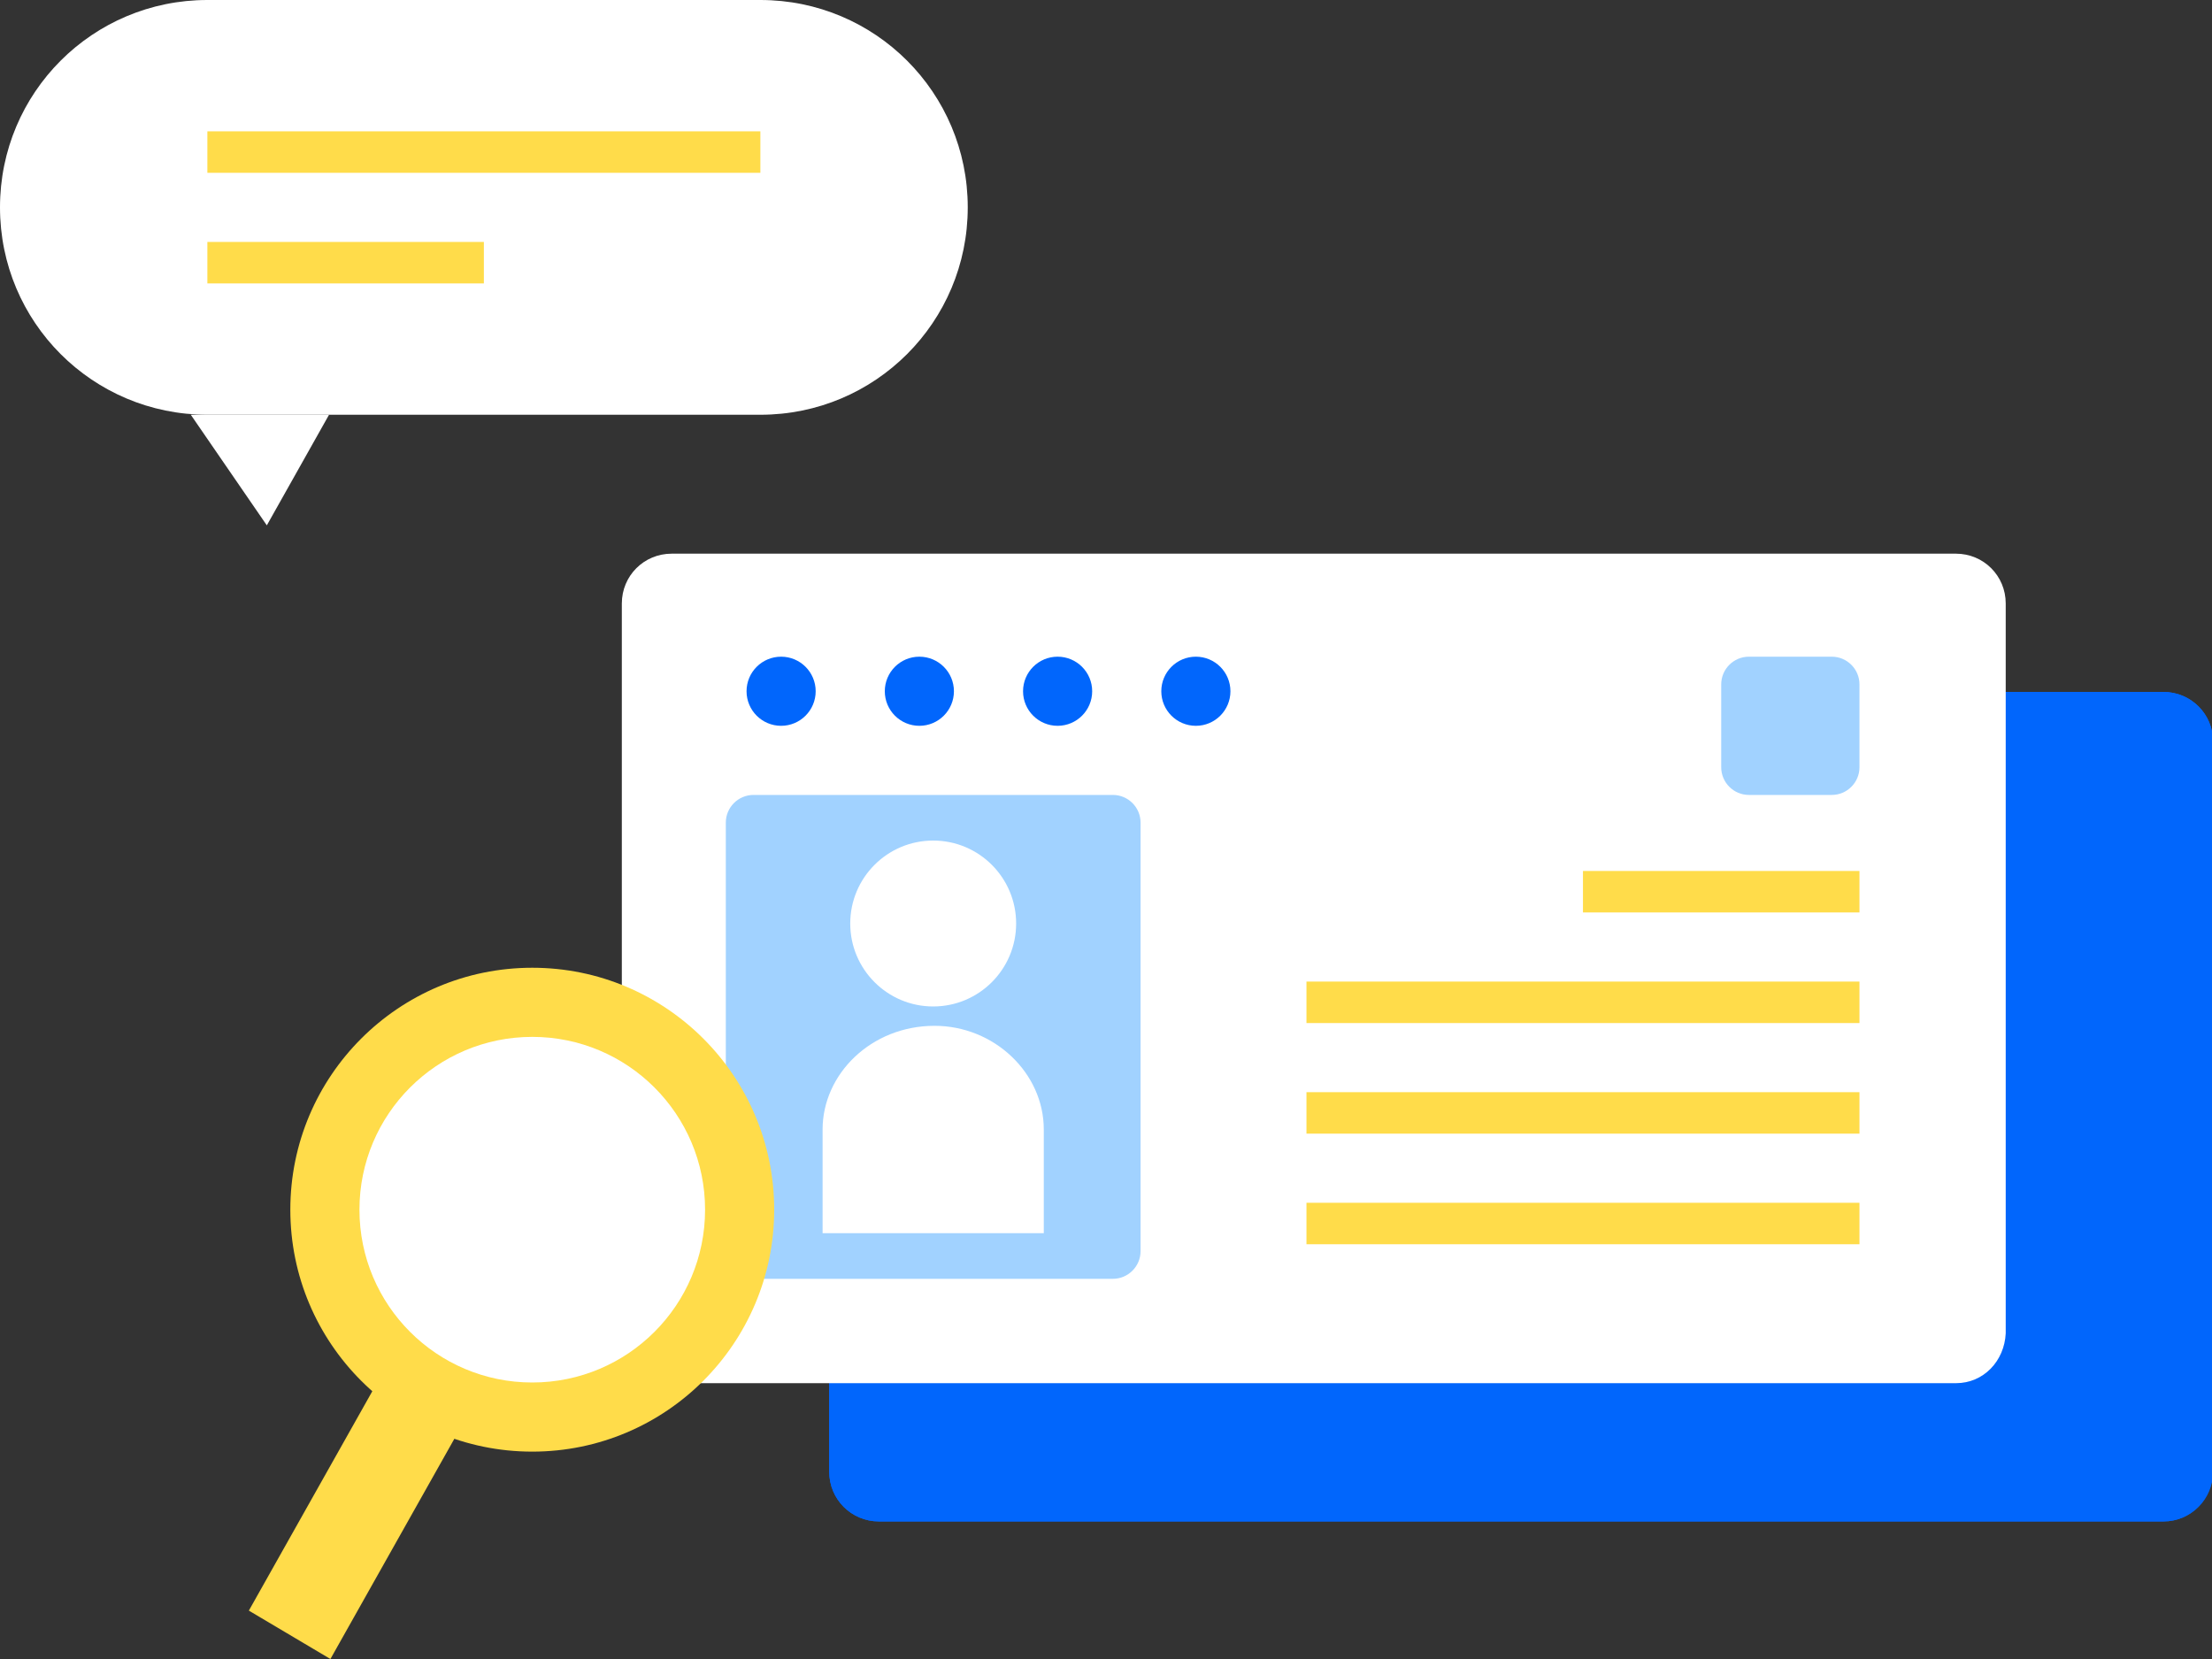
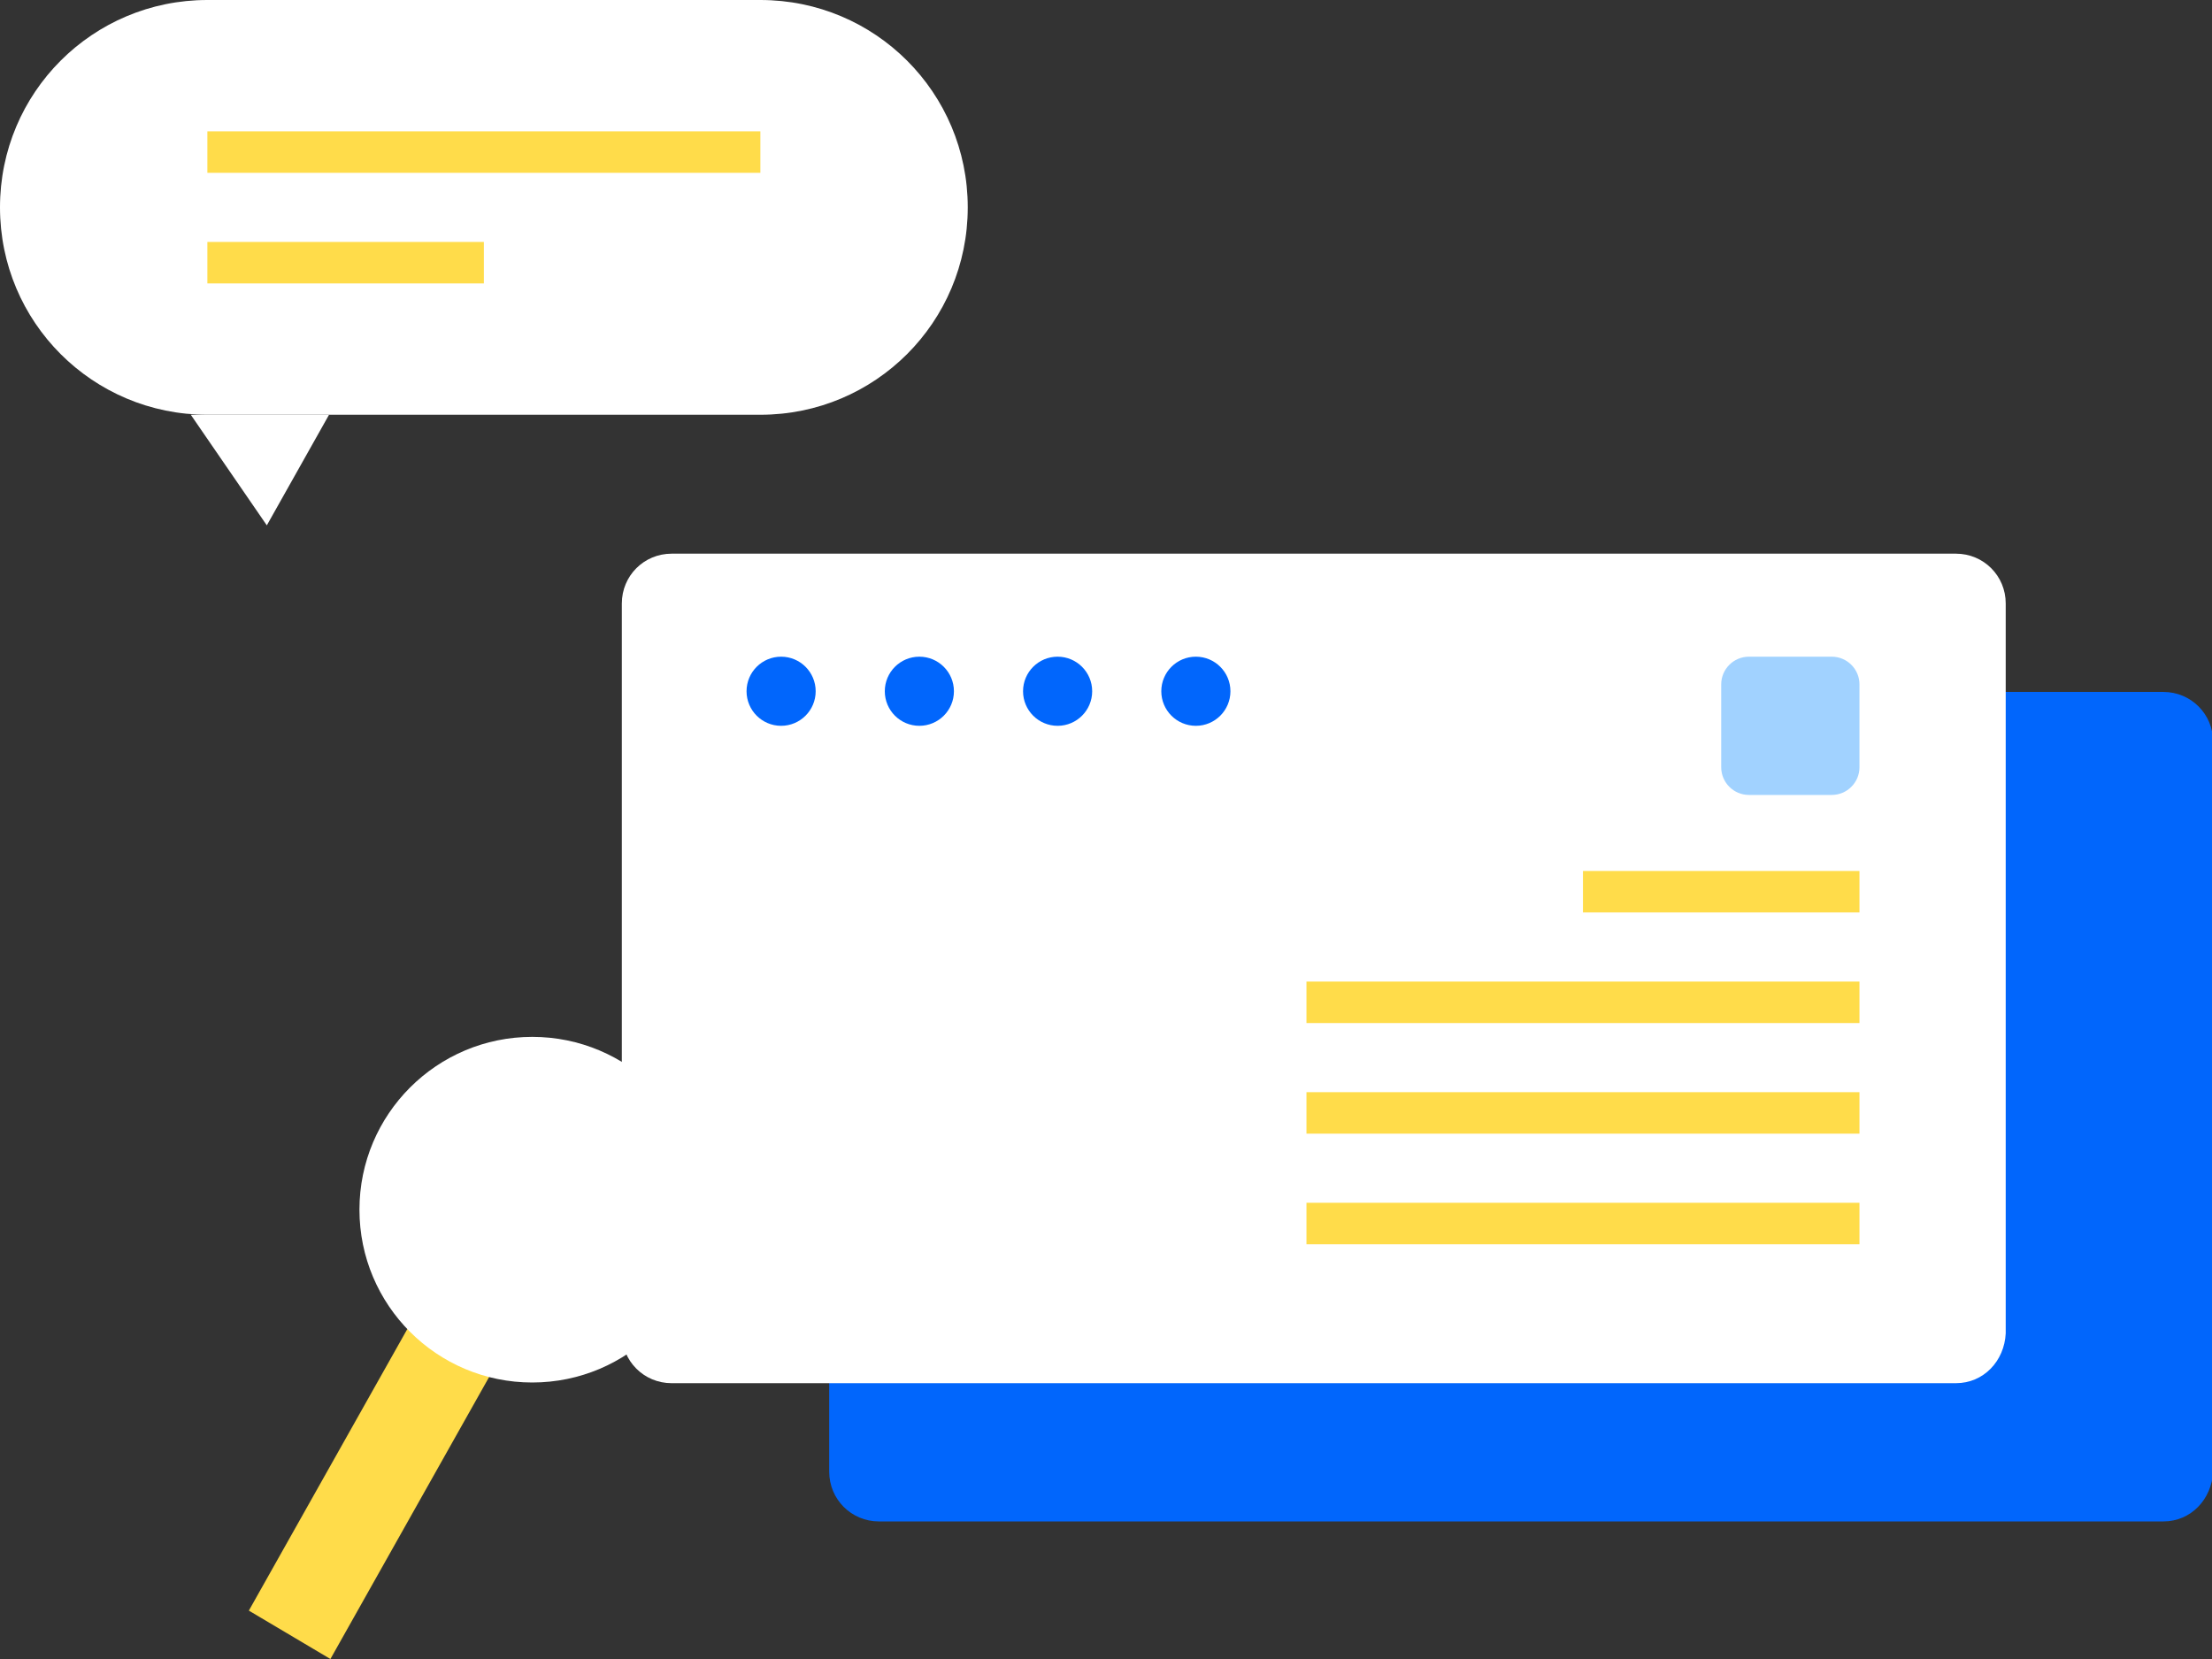
<svg xmlns="http://www.w3.org/2000/svg" version="1.1" x="0px" y="0px" viewBox="0 0 160 120" style="enable-background:new 0 0 160 120;" xml:space="preserve">
  <rect x="0" y="0" width="160" height="120" fill="#333333" stroke="none" />
  <style type="text/css">
	.st0{display:none;}
	.st1{display:inline;}
	.st2{fill:#0166FC;}
	.st3{fill:none;}
	.st4{fill:#FFFFFF;}
	.st5{fill:#A1D2FF;}
	.st6{fill:#FFDC4A;}
</style>
  <g id="レイヤー_2" class="st0">
-     <rect class="st1" width="160" height="120" />
-   </g>
+     </g>
  <g id="レイヤー_1">
    <g id="レイヤー_2_00000035525934252172242110000005653631375988862620_" class="st0">
      <rect x="30" y="10" class="st1" width="100" height="100" />
    </g>
    <g>
      <g>
        <g id="長方形_151_00000150095950140679074790000003828019269948823996_" transform="translate(756.079 3326.749)">
-           <path class="st2" d="M-692.5-3276.7h92.9c2,0,3.6,1.6,3.6,3.6v52.8c0,2-1.6,3.6-3.6,3.6h-92.9c-2,0-3.6-1.6-3.6-3.6v-52.8      C-696.1-3275.2-694.5-3276.7-692.5-3276.7z" />
          <path class="st2" d="M-599.6-3216.7h-92.9c-2,0-3.6-1.6-3.6-3.6v-52.8c0-2,1.6-3.6,3.6-3.6h92.9c2,0,3.6,1.6,3.6,3.6v52.8      C-596.1-3218.3-597.6-3216.7-599.6-3216.7z" />
        </g>
      </g>
    </g>
    <g>
      <g id="長方形_151_00000135688336926825328860000015921490975237757362_" transform="translate(756.079 3326.749)">
        <path class="st3" d="M-707.5-3286.7h92.9c2,0,3.6,1.6,3.6,3.6v52.8c0,2-1.6,3.6-3.6,3.6h-92.9c-2,0-3.6-1.6-3.6-3.6v-52.8     C-711.1-3285.2-709.5-3286.7-707.5-3286.7z" />
        <path class="st4" d="M-614.6-3226.7h-92.9c-2,0-3.6-1.6-3.6-3.6v-52.8c0-2,1.6-3.6,3.6-3.6h92.9c2,0,3.6,1.6,3.6,3.6v52.8     C-611.1-3228.3-612.6-3226.7-614.6-3226.7z" />
      </g>
      <path class="st5" d="M132.5,57.5h-6c-1.1,0-2-0.9-2-2v-6c0-1.1,0.9-2,2-2h6c1.1,0,2,0.9,2,2v6C134.5,56.6,133.6,57.5,132.5,57.5z" />
      <g>
-         <path class="st5" d="M80.5,92.5h-26c-1.1,0-2-0.9-2-2v-31c0-1.1,0.9-2,2-2h26c1.1,0,2,0.9,2,2v31C82.5,91.6,81.6,92.5,80.5,92.5z     " />
        <g>
-           <circle id="楕円形_17_00000140712188182563813550000015005555095675439491_" class="st4" cx="67.5" cy="66.8" r="6" />
          <path id="長方形_150_00000100350286283071434050000008652914226975362187_" class="st4" d="M67.6,74.2L67.6,74.2      c4.3,0,7.9,3.4,7.9,7.5v7.5l0,0h-16l0,0v-7.5C59.5,77.7,63,74.2,67.6,74.2z" />
        </g>
      </g>
      <g>
        <g>
          <rect x="94.5" y="87" class="st6" width="40" height="3" />
        </g>
        <g>
          <rect x="94.5" y="79" class="st6" width="40" height="3" />
        </g>
        <g>
          <rect x="94.5" y="71" class="st6" width="40" height="3" />
        </g>
        <g>
          <rect x="114.5" y="63" class="st6" width="20" height="3" />
        </g>
      </g>
      <g>
        <g>
          <g>
            <circle id="楕円形_9_00000061437911942245010660000017875089914419111057_" class="st2" cx="56.5" cy="50" r="2.5" />
          </g>
        </g>
        <g>
          <g>
            <circle id="楕円形_9_00000126287423688071207260000017831649082472319648_" class="st2" cx="66.5" cy="50" r="2.5" />
          </g>
        </g>
        <g>
          <g>
            <circle id="楕円形_9_00000168085459848646530460000008658619580202186410_" class="st2" cx="76.5" cy="50" r="2.5" />
          </g>
        </g>
        <g>
          <g>
            <circle id="楕円形_9_00000093137082760013099030000018276389181359801783_" class="st2" cx="86.5" cy="50" r="2.5" />
          </g>
        </g>
      </g>
    </g>
    <path class="st4" d="M55,0L15,0C6.7,0,0,6.7,0,15v0c0,8.3,6.7,15,15,15h40c8.3,0,15-6.7,15-15v0C70,6.7,63.3,0,55,0z" />
    <polygon class="st4" points="19.3,38 13.8,30 23.8,30  " />
    <g>
      <polygon class="st6" points="30.1,95 36,98.5 23.9,120 18,116.5   " />
      <g id="グループ_123" transform="translate(-13)">
-         <circle id="楕円形_18" class="st6" cx="51.5" cy="87.5" r="17.5" />
        <g id="チェックマーク-2" transform="translate(852 3321)">
          <circle id="楕円形_18-2" class="st4" cx="-800.5" cy="-3233.5" r="12.5" />
        </g>
      </g>
    </g>
    <g>
      <g>
        <rect x="15" y="9.5" class="st6" width="40" height="3" />
      </g>
      <g>
        <rect x="15" y="17.5" class="st6" width="20" height="3" />
      </g>
    </g>
  </g>
</svg>